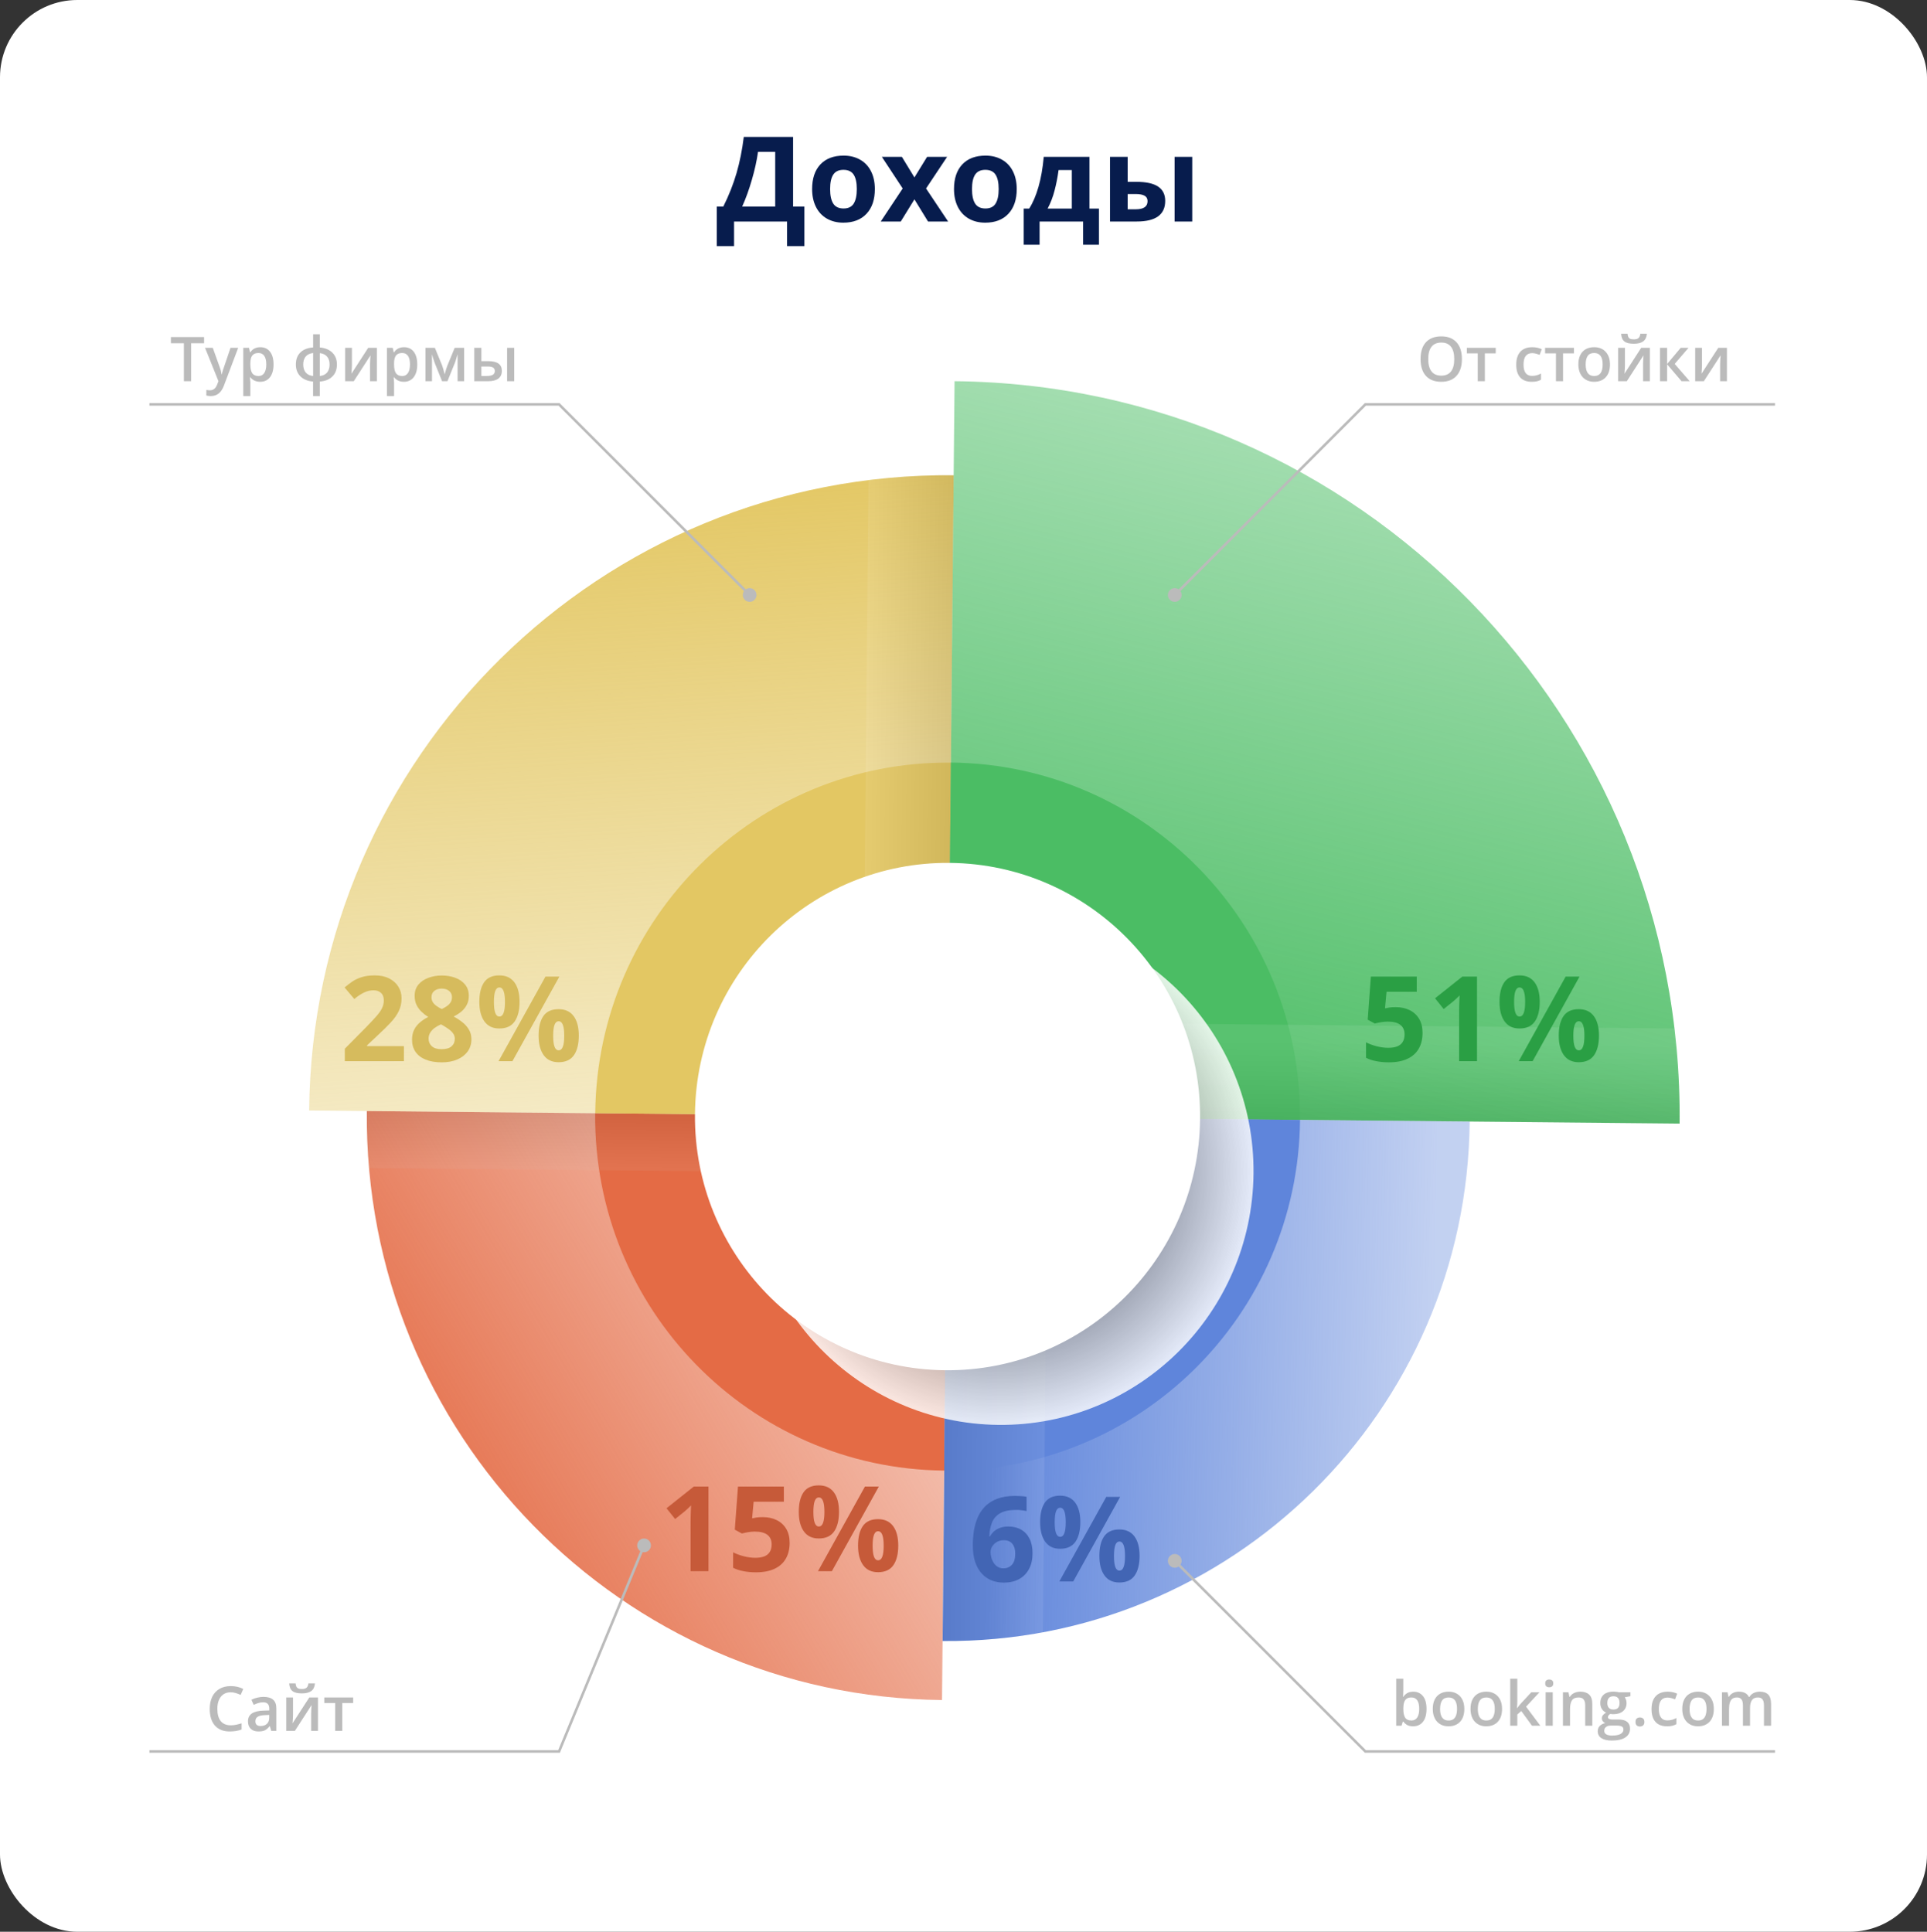
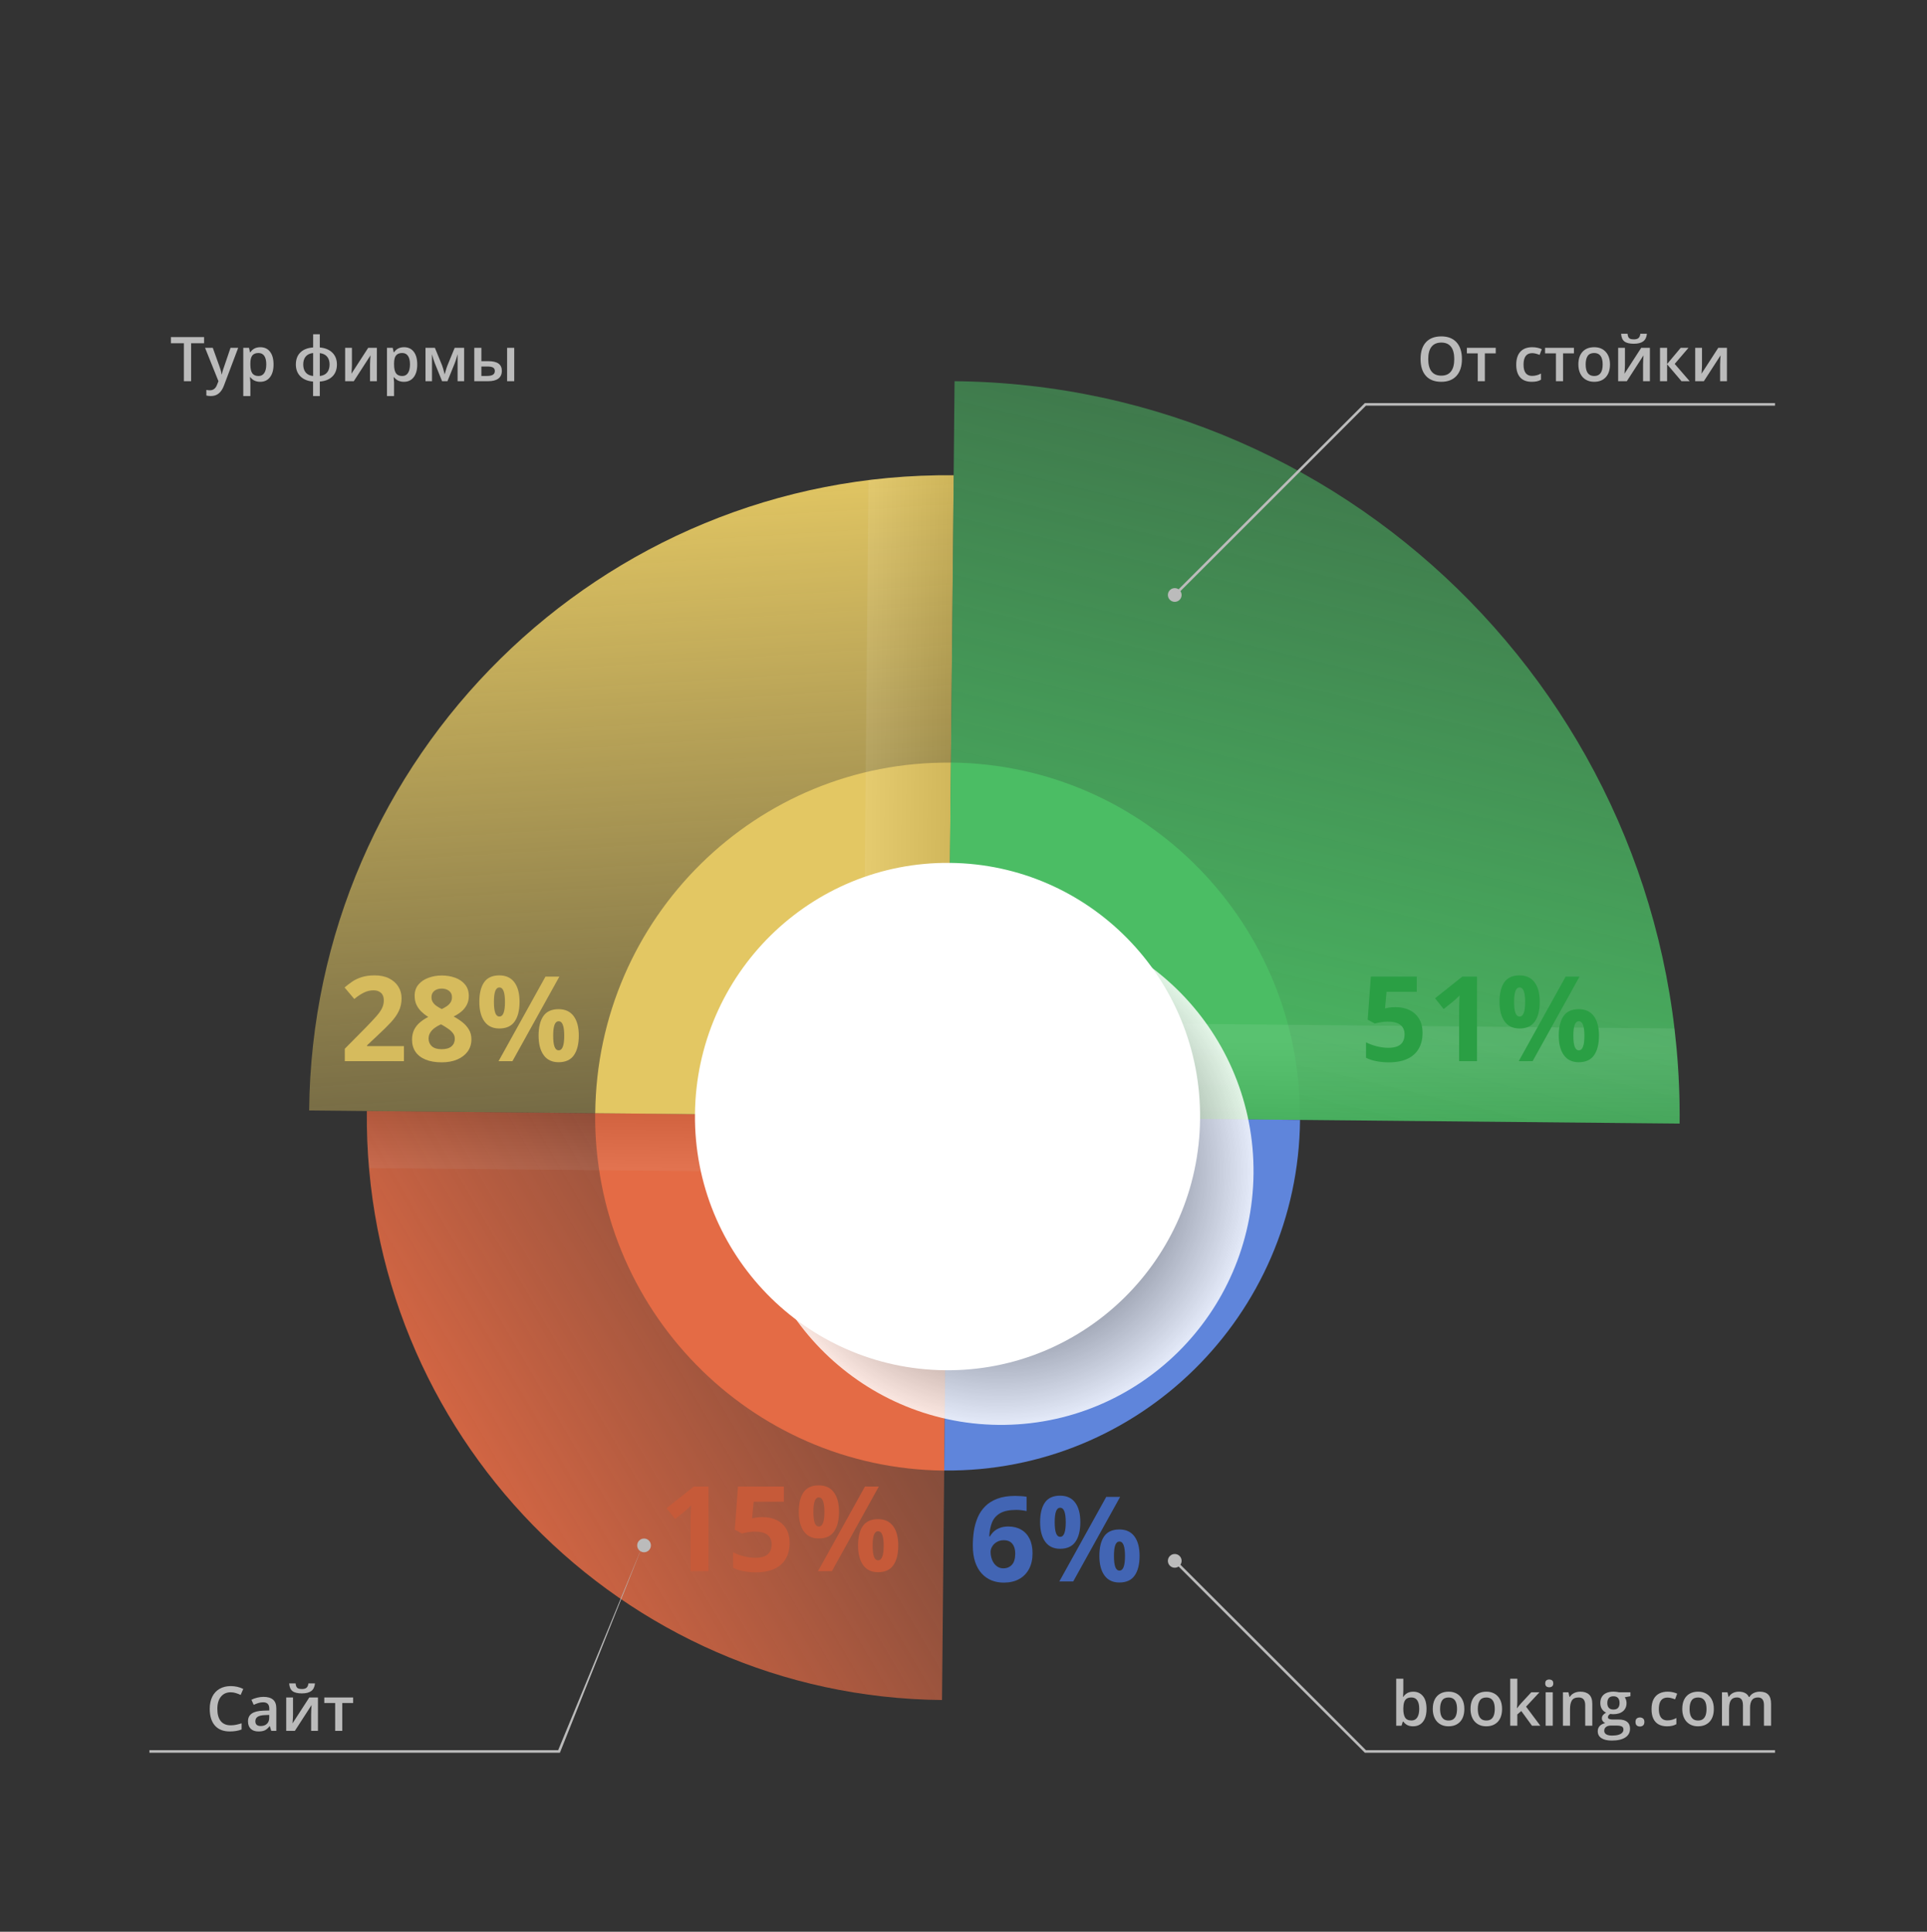
<svg xmlns="http://www.w3.org/2000/svg" width="374" height="375" viewBox="0 0 374 375" fill="none">
  <rect x="0" y="0" width="374" height="375" fill="#333333" stroke="none" />
-   <rect width="374" height="375" rx="15" fill="url(#paint0_linear_1004_974)" />
-   <path d="M139.112 40.102H140.381C141.467 37.931 142.324 35.764 142.953 33.6C143.582 31.429 144.05 29.089 144.357 26.581H153.925V40.102H156.115V47.784H152.757V43H142.47V47.784H139.112V40.102ZM147.12 29.479C146.88 31.193 146.479 33.009 145.918 34.925C145.364 36.842 144.739 38.568 144.042 40.102H150.455V29.479H147.12ZM161.113 36.7C161.113 37.943 161.315 38.882 161.719 39.519C162.131 40.155 162.797 40.473 163.718 40.473C164.632 40.473 165.287 40.159 165.684 39.53C166.088 38.893 166.29 37.95 166.29 36.7C166.29 35.457 166.088 34.525 165.684 33.903C165.279 33.282 164.617 32.971 163.696 32.971C162.782 32.971 162.124 33.282 161.719 33.903C161.315 34.517 161.113 35.449 161.113 36.7ZM169.794 36.7C169.794 38.744 169.255 40.342 168.177 41.495C167.099 42.648 165.597 43.225 163.673 43.225C162.468 43.225 161.405 42.963 160.484 42.438C159.563 41.907 158.855 41.147 158.361 40.159C157.867 39.17 157.62 38.017 157.62 36.7C157.62 34.648 158.155 33.053 159.226 31.916C160.297 30.777 161.802 30.209 163.741 30.209C164.946 30.209 166.009 30.471 166.93 30.995C167.851 31.519 168.559 32.271 169.053 33.252C169.547 34.233 169.794 35.382 169.794 36.7ZM175.196 36.587L171.153 30.444H175.039L177.476 34.442L179.935 30.444H183.821L179.733 36.587L184.012 43H180.115L177.476 38.699L174.825 43H170.939L175.196 36.587ZM188.65 36.7C188.65 37.943 188.852 38.882 189.256 39.519C189.668 40.155 190.334 40.473 191.255 40.473C192.169 40.473 192.824 40.159 193.221 39.53C193.625 38.893 193.827 37.95 193.827 36.7C193.827 35.457 193.625 34.525 193.221 33.903C192.816 33.282 192.154 32.971 191.233 32.971C190.319 32.971 189.661 33.282 189.256 33.903C188.852 34.517 188.65 35.449 188.65 36.7ZM197.331 36.7C197.331 38.744 196.792 40.342 195.714 41.495C194.636 42.648 193.135 43.225 191.21 43.225C190.005 43.225 188.942 42.963 188.021 42.438C187.1 41.907 186.393 41.147 185.898 40.159C185.404 39.17 185.157 38.017 185.157 36.7C185.157 34.648 185.693 33.053 186.763 31.916C187.834 30.777 189.339 30.209 191.278 30.209C192.483 30.209 193.546 30.471 194.467 30.995C195.388 31.519 196.096 32.271 196.59 33.252C197.084 34.233 197.331 35.382 197.331 36.7ZM208.022 40.496V33.016H205.451C205.264 34.409 205.005 35.73 204.676 36.98C204.354 38.231 203.905 39.403 203.328 40.496H208.022ZM213.29 47.503H210.212V43H201.767V47.503H198.69V40.496H199.746C200.464 39.38 201.067 37.972 201.554 36.273C202.04 34.573 202.381 32.63 202.576 30.444H211.448V40.496H213.29V47.503ZM218.86 35.296H220.511C222.427 35.296 223.846 35.603 224.767 36.217C225.688 36.831 226.148 37.759 226.148 39.002C226.148 40.327 225.688 41.327 224.767 42.001C223.846 42.667 222.469 43 220.634 43H215.435V30.444H218.86V35.296ZM222.723 39.047C222.723 38.56 222.528 38.208 222.139 37.991C221.75 37.774 221.17 37.666 220.398 37.666H218.86V40.63H220.443C221.963 40.63 222.723 40.102 222.723 39.047ZM231.393 43H227.968V30.444H231.393V43Z" fill="#071C4D" />
  <path d="M71.195 215.68C70.896 246.944 83.242 275.385 103.449 296.078C123.656 316.771 151.711 329.715 182.829 330.015L183.905 216.776L71.195 215.68Z" fill="url(#paint1_linear_1004_974)" />
  <path d="M115.511 216.1C115.331 235.081 122.819 252.335 135.09 264.889C147.346 277.442 164.37 285.296 183.262 285.476L183.92 216.761L115.511 216.1Z" fill="#E46B45" />
  <path d="M97.127 127.879C74.483 150.193 60.329 181.187 60 215.575L183.92 216.761L185.101 92.26C150.874 91.93 119.77 105.565 97.127 127.879Z" fill="url(#paint2_linear_1004_974)" />
  <path d="M136.017 167.702C123.522 180.016 115.705 197.12 115.526 216.1L183.92 216.761L184.578 148.046C165.671 147.851 148.512 155.389 136.017 167.702Z" fill="#E3C763" />
  <path d="M285.346 116.767C259.877 90.698 224.499 74.375 185.265 74L183.905 216.746L325.985 218.113C326.374 178.695 310.815 142.85 285.346 116.767Z" fill="url(#paint3_linear_1004_974)" />
  <path d="M232.735 168.619C220.479 156.065 203.455 148.211 184.563 148.031L183.905 216.746L252.3 217.407C252.494 198.426 244.991 181.187 232.735 168.619Z" fill="#4BBD64" />
-   <path d="M183.92 216.746L182.949 318.557C210.928 318.828 236.367 307.671 254.885 289.426C273.404 271.181 284.987 245.833 285.241 217.722L183.92 216.746Z" fill="url(#paint4_linear_1004_974)" />
  <g style="mix-blend-mode:color-burn" opacity="0.08">
    <path d="M168.555 93.206L167.389 216.596L183.905 216.761L185.086 92.26C179.496 92.2 173.981 92.53 168.555 93.206Z" fill="url(#paint5_linear_1004_974)" />
  </g>
  <g style="mix-blend-mode:color-burn" opacity="0.08">
    <path d="M183.815 227.813L183.92 216.746L71.195 215.68C71.165 219.419 71.314 223.113 71.628 226.747L183.815 227.813Z" fill="url(#paint6_linear_1004_974)" />
  </g>
  <path d="M183.92 216.746L183.262 285.461C202.155 285.641 219.328 278.118 231.823 265.805C244.318 253.491 252.135 236.388 252.315 217.407L183.92 216.746Z" fill="#5F85DB" />
  <g style="mix-blend-mode:color-burn" opacity="0.08">
-     <path d="M203.365 216.941L183.905 216.761L182.934 318.573C189.585 318.633 196.101 318.047 202.409 316.876L203.365 216.941Z" fill="url(#paint7_linear_1004_974)" />
-   </g>
+     </g>
  <g style="mix-blend-mode:color-burn" opacity="0.08">
    <path d="M184.085 198.306L183.905 216.746L325.985 218.113C326.045 211.866 325.701 205.709 324.984 199.657L184.085 198.306Z" fill="url(#paint8_linear_1004_974)" />
  </g>
  <g style="mix-blend-mode:multiply" opacity="0.83">
    <path d="M229.267 192.87C220.479 183.875 208.283 178.244 194.741 178.109C181.2 177.974 168.899 183.38 159.946 192.194C150.993 201.024 145.388 213.277 145.254 226.882C145.119 240.487 150.5 252.846 159.274 261.84C168.062 270.835 180.258 276.466 193.8 276.602C207.341 276.737 219.642 271.331 228.595 262.516C237.548 253.687 243.152 241.433 243.287 227.828C243.421 214.238 238.056 201.88 229.267 192.87Z" fill="url(#paint9_radial_1004_974)" />
  </g>
  <path d="M218.894 182.269C210.106 173.274 197.91 167.643 184.368 167.507C170.827 167.372 158.526 172.778 149.573 181.593C140.621 190.422 135.016 202.676 134.881 216.281C134.747 229.886 140.127 242.244 148.901 251.239C157.689 260.234 169.885 265.865 183.427 266C196.968 266.135 209.269 260.729 218.222 251.915C227.175 243.085 232.78 230.832 232.914 217.227C233.064 203.622 227.683 191.263 218.894 182.269Z" fill="white" />
-   <path d="M146.833 115.5C146.833 116.236 146.236 116.833 145.5 116.833C144.764 116.833 144.167 116.236 144.167 115.5C144.167 114.764 144.764 114.167 145.5 114.167C146.236 114.167 146.833 114.764 146.833 115.5ZM108.5 78.5V78.25H108.604L108.677 78.323L108.5 78.5ZM145.323 115.677L108.323 78.677L108.677 78.323L145.677 115.323L145.323 115.677ZM108.5 78.75H29V78.25H108.5V78.75Z" fill="#BBBBBB" />
  <path d="M270.896 195.511C271.899 195.511 272.79 195.702 273.568 196.083C274.354 196.465 274.972 197.027 275.421 197.768C275.871 198.509 276.095 199.423 276.095 200.508C276.095 201.691 275.848 202.713 275.354 203.574C274.867 204.428 274.137 205.083 273.164 205.54C272.198 205.996 270.993 206.225 269.548 206.225C268.687 206.225 267.875 206.15 267.111 206C266.355 205.858 265.692 205.637 265.123 205.337V202.339C265.692 202.638 266.373 202.893 267.167 203.103C267.968 203.305 268.721 203.406 269.424 203.406C270.113 203.406 270.693 203.316 271.165 203.136C271.637 202.949 271.992 202.665 272.232 202.283C272.479 201.893 272.603 201.399 272.603 200.8C272.603 199.999 272.333 199.385 271.794 198.958C271.255 198.532 270.428 198.318 269.312 198.318C268.885 198.318 268.44 198.36 267.976 198.442C267.519 198.524 267.137 198.607 266.83 198.689L265.449 197.948L266.066 189.581H274.972V192.523H269.11L268.807 195.747C269.061 195.694 269.338 195.642 269.638 195.589C269.937 195.537 270.356 195.511 270.896 195.511ZM286.663 206H283.193V196.499C283.193 196.237 283.197 195.915 283.204 195.533C283.212 195.144 283.223 194.747 283.238 194.343C283.253 193.931 283.268 193.56 283.283 193.231C283.2 193.328 283.032 193.497 282.777 193.736C282.53 193.968 282.298 194.178 282.081 194.365L280.194 195.881L278.521 193.792L283.811 189.581H286.663V206ZM294.906 189.345C296.194 189.345 297.171 189.794 297.837 190.693C298.504 191.591 298.837 192.853 298.837 194.478C298.837 196.102 298.522 197.371 297.894 198.285C297.265 199.198 296.269 199.655 294.906 199.655C293.641 199.655 292.679 199.198 292.02 198.285C291.361 197.371 291.032 196.102 291.032 194.478C291.032 192.853 291.339 191.591 291.953 190.693C292.574 189.794 293.559 189.345 294.906 189.345ZM294.929 191.692C294.562 191.692 294.292 191.924 294.12 192.389C293.948 192.853 293.862 193.557 293.862 194.5C293.862 195.443 293.948 196.151 294.12 196.623C294.292 197.094 294.562 197.33 294.929 197.33C295.296 197.33 295.565 197.098 295.737 196.634C295.917 196.162 296.007 195.451 296.007 194.5C296.007 193.557 295.917 192.853 295.737 192.389C295.565 191.924 295.296 191.692 294.929 191.692ZM306.563 189.581L297.456 206H294.76L303.868 189.581H306.563ZM306.406 195.904C307.694 195.904 308.671 196.353 309.337 197.251C310.004 198.15 310.337 199.411 310.337 201.036C310.337 202.653 310.022 203.919 309.394 204.832C308.765 205.745 307.769 206.202 306.406 206.202C305.141 206.202 304.179 205.745 303.52 204.832C302.861 203.919 302.532 202.653 302.532 201.036C302.532 199.411 302.839 198.15 303.453 197.251C304.074 196.353 305.059 195.904 306.406 195.904ZM306.429 198.251C306.062 198.251 305.792 198.483 305.62 198.947C305.448 199.411 305.362 200.115 305.362 201.059C305.362 202.002 305.448 202.709 305.62 203.181C305.792 203.653 306.062 203.889 306.429 203.889C306.796 203.889 307.065 203.657 307.237 203.192C307.417 202.721 307.507 202.009 307.507 201.059C307.507 200.115 307.417 199.411 307.237 198.947C307.065 198.483 306.796 198.251 306.429 198.251Z" fill="#2A9F44" />
  <path d="M188.809 300.026C188.809 299.083 188.876 298.15 189.011 297.229C189.153 296.301 189.396 295.429 189.741 294.613C190.085 293.789 190.568 293.063 191.189 292.434C191.811 291.798 192.601 291.3 193.559 290.94C194.517 290.574 195.678 290.39 197.041 290.39C197.362 290.39 197.737 290.405 198.164 290.435C198.598 290.458 198.957 290.499 199.242 290.559V293.333C198.942 293.265 198.62 293.213 198.276 293.175C197.939 293.13 197.602 293.108 197.265 293.108C195.903 293.108 194.847 293.325 194.098 293.759C193.357 294.194 192.833 294.796 192.526 295.567C192.226 296.331 192.05 297.222 191.998 298.24H192.144C192.354 297.873 192.616 297.548 192.93 297.263C193.252 296.979 193.641 296.754 194.098 296.589C194.555 296.417 195.09 296.331 195.704 296.331C196.662 296.331 197.493 296.537 198.197 296.949C198.901 297.353 199.444 297.941 199.826 298.712C200.208 299.483 200.398 300.423 200.398 301.531C200.398 302.714 200.17 303.732 199.713 304.585C199.257 305.439 198.609 306.094 197.771 306.551C196.939 307 195.951 307.225 194.806 307.225C193.967 307.225 193.185 307.082 192.458 306.798C191.732 306.506 191.096 306.064 190.549 305.473C190.003 304.881 189.576 304.136 189.269 303.238C188.962 302.332 188.809 301.261 188.809 300.026ZM194.738 304.451C195.42 304.451 195.974 304.219 196.4 303.754C196.827 303.29 197.041 302.564 197.041 301.576C197.041 300.775 196.853 300.146 196.479 299.689C196.112 299.225 195.554 298.993 194.806 298.993C194.297 298.993 193.847 299.109 193.458 299.341C193.076 299.565 192.78 299.854 192.571 300.206C192.361 300.55 192.256 300.906 192.256 301.272C192.256 301.654 192.309 302.032 192.414 302.407C192.518 302.781 192.676 303.122 192.885 303.429C193.095 303.736 193.353 303.983 193.66 304.17C193.975 304.357 194.334 304.451 194.738 304.451ZM205.744 290.345C207.032 290.345 208.009 290.794 208.675 291.693C209.342 292.591 209.675 293.853 209.675 295.478C209.675 297.102 209.36 298.371 208.731 299.285C208.103 300.198 207.107 300.655 205.744 300.655C204.479 300.655 203.517 300.198 202.858 299.285C202.199 298.371 201.87 297.102 201.87 295.478C201.87 293.853 202.177 292.591 202.791 291.693C203.412 290.794 204.396 290.345 205.744 290.345ZM205.767 292.692C205.4 292.692 205.13 292.924 204.958 293.389C204.786 293.853 204.7 294.557 204.7 295.5C204.7 296.443 204.786 297.151 204.958 297.623C205.13 298.094 205.4 298.33 205.767 298.33C206.133 298.33 206.403 298.098 206.575 297.634C206.755 297.162 206.845 296.451 206.845 295.5C206.845 294.557 206.755 293.853 206.575 293.389C206.403 292.924 206.133 292.692 205.767 292.692ZM217.401 290.581L208.293 307H205.598L214.706 290.581H217.401ZM217.244 296.904C218.532 296.904 219.509 297.353 220.175 298.251C220.842 299.15 221.175 300.411 221.175 302.036C221.175 303.653 220.86 304.919 220.231 305.832C219.603 306.745 218.607 307.202 217.244 307.202C215.979 307.202 215.017 306.745 214.358 305.832C213.699 304.919 213.37 303.653 213.37 302.036C213.37 300.411 213.677 299.15 214.291 298.251C214.912 297.353 215.896 296.904 217.244 296.904ZM217.267 299.251C216.9 299.251 216.63 299.483 216.458 299.947C216.286 300.411 216.2 301.115 216.2 302.059C216.2 303.002 216.286 303.709 216.458 304.181C216.63 304.653 216.9 304.889 217.267 304.889C217.633 304.889 217.903 304.657 218.075 304.192C218.255 303.721 218.345 303.009 218.345 302.059C218.345 301.115 218.255 300.411 218.075 299.947C217.903 299.483 217.633 299.251 217.267 299.251Z" fill="#4265B4" />
  <path d="M137.501 305H134.031V295.499C134.031 295.237 134.035 294.915 134.042 294.533C134.049 294.144 134.061 293.747 134.076 293.343C134.091 292.931 134.106 292.56 134.121 292.231C134.038 292.328 133.87 292.497 133.615 292.736C133.368 292.968 133.136 293.178 132.919 293.365L131.032 294.881L129.359 292.792L134.648 288.581H137.501V305ZM148.058 294.511C149.061 294.511 149.952 294.702 150.73 295.083C151.517 295.465 152.134 296.027 152.583 296.768C153.033 297.509 153.257 298.423 153.257 299.508C153.257 300.691 153.01 301.713 152.516 302.574C152.029 303.428 151.299 304.083 150.326 304.54C149.36 304.996 148.155 305.225 146.71 305.225C145.849 305.225 145.037 305.15 144.273 305C143.517 304.858 142.854 304.637 142.285 304.337V301.339C142.854 301.638 143.535 301.893 144.329 302.103C145.13 302.305 145.883 302.406 146.586 302.406C147.275 302.406 147.855 302.316 148.327 302.136C148.799 301.949 149.154 301.665 149.394 301.283C149.641 300.893 149.765 300.399 149.765 299.8C149.765 298.999 149.495 298.385 148.956 297.958C148.417 297.532 147.59 297.318 146.474 297.318C146.047 297.318 145.602 297.36 145.138 297.442C144.681 297.524 144.299 297.607 143.992 297.689L142.611 296.948L143.229 288.581H152.134V291.523H146.272L145.969 294.747C146.223 294.694 146.5 294.642 146.8 294.589C147.099 294.537 147.519 294.511 148.058 294.511ZM158.906 288.345C160.194 288.345 161.171 288.794 161.837 289.693C162.504 290.591 162.837 291.853 162.837 293.478C162.837 295.102 162.522 296.371 161.894 297.285C161.265 298.198 160.269 298.655 158.906 298.655C157.641 298.655 156.679 298.198 156.02 297.285C155.361 296.371 155.032 295.102 155.032 293.478C155.032 291.853 155.339 290.591 155.953 289.693C156.574 288.794 157.559 288.345 158.906 288.345ZM158.929 290.692C158.562 290.692 158.292 290.924 158.12 291.389C157.948 291.853 157.862 292.557 157.862 293.5C157.862 294.443 157.948 295.151 158.12 295.623C158.292 296.094 158.562 296.33 158.929 296.33C159.296 296.33 159.565 296.098 159.737 295.634C159.917 295.162 160.007 294.451 160.007 293.5C160.007 292.557 159.917 291.853 159.737 291.389C159.565 290.924 159.296 290.692 158.929 290.692ZM170.563 288.581L161.456 305H158.76L167.868 288.581H170.563ZM170.406 294.904C171.694 294.904 172.671 295.353 173.337 296.251C174.004 297.15 174.337 298.411 174.337 300.036C174.337 301.653 174.022 302.919 173.394 303.832C172.765 304.745 171.769 305.202 170.406 305.202C169.141 305.202 168.179 304.745 167.52 303.832C166.861 302.919 166.532 301.653 166.532 300.036C166.532 298.411 166.839 297.15 167.453 296.251C168.074 295.353 169.059 294.904 170.406 294.904ZM170.429 297.251C170.062 297.251 169.792 297.483 169.62 297.947C169.448 298.411 169.362 299.115 169.362 300.059C169.362 301.002 169.448 301.709 169.62 302.181C169.792 302.653 170.062 302.889 170.429 302.889C170.796 302.889 171.065 302.657 171.237 302.192C171.417 301.721 171.507 301.009 171.507 300.059C171.507 299.115 171.417 298.411 171.237 297.947C171.065 297.483 170.796 297.251 170.429 297.251Z" fill="#C65A39" />
  <path d="M78.398 206H66.921V203.585L71.043 199.419C71.874 198.565 72.54 197.854 73.041 197.285C73.551 196.709 73.918 196.185 74.142 195.713C74.374 195.241 74.49 194.736 74.49 194.197C74.49 193.545 74.307 193.059 73.94 192.737C73.581 192.407 73.098 192.243 72.491 192.243C71.855 192.243 71.237 192.389 70.638 192.681C70.039 192.973 69.414 193.388 68.763 193.927L66.876 191.692C67.348 191.288 67.846 190.906 68.37 190.547C68.901 190.188 69.515 189.899 70.211 189.682C70.915 189.458 71.757 189.345 72.738 189.345C73.816 189.345 74.741 189.54 75.512 189.929C76.291 190.319 76.89 190.85 77.309 191.524C77.728 192.19 77.938 192.946 77.938 193.792C77.938 194.698 77.758 195.526 77.399 196.274C77.04 197.023 76.516 197.764 75.827 198.498C75.145 199.232 74.322 200.044 73.356 200.935L71.245 202.923V203.08H78.398V206ZM85.743 189.368C86.686 189.368 87.555 189.514 88.349 189.806C89.15 190.098 89.79 190.539 90.269 191.131C90.748 191.715 90.988 192.449 90.988 193.332C90.988 193.991 90.857 194.567 90.595 195.062C90.34 195.556 89.992 195.99 89.55 196.364C89.109 196.731 88.607 197.053 88.045 197.33C88.629 197.637 89.183 197.996 89.707 198.408C90.232 198.812 90.658 199.288 90.988 199.834C91.325 200.381 91.493 201.017 91.493 201.744C91.493 202.657 91.25 203.451 90.763 204.125C90.276 204.791 89.603 205.307 88.742 205.674C87.881 206.041 86.881 206.225 85.743 206.225C84.515 206.225 83.471 206.049 82.61 205.697C81.749 205.345 81.094 204.843 80.644 204.192C80.195 203.533 79.971 202.747 79.971 201.833C79.971 201.085 80.109 200.433 80.386 199.879C80.671 199.325 81.053 198.85 81.532 198.453C82.011 198.049 82.539 197.704 83.115 197.42C82.629 197.113 82.183 196.765 81.779 196.375C81.382 195.986 81.064 195.541 80.824 195.039C80.592 194.537 80.476 193.961 80.476 193.31C80.476 192.441 80.719 191.715 81.206 191.131C81.7 190.547 82.348 190.109 83.149 189.817C83.95 189.517 84.815 189.368 85.743 189.368ZM83.183 201.631C83.183 202.223 83.392 202.713 83.811 203.103C84.238 203.484 84.867 203.675 85.698 203.675C86.559 203.675 87.203 203.492 87.63 203.125C88.057 202.751 88.27 202.26 88.27 201.654C88.27 201.235 88.147 200.868 87.899 200.553C87.66 200.239 87.357 199.958 86.99 199.711C86.623 199.456 86.252 199.221 85.878 199.003L85.575 198.846C85.096 199.063 84.676 199.307 84.317 199.576C83.965 199.846 83.688 200.149 83.486 200.486C83.284 200.823 83.183 201.205 83.183 201.631ZM85.721 191.906C85.152 191.906 84.68 192.052 84.306 192.344C83.931 192.636 83.744 193.048 83.744 193.579C83.744 193.953 83.834 194.283 84.014 194.567C84.201 194.844 84.444 195.088 84.744 195.297C85.051 195.507 85.384 195.702 85.743 195.881C86.088 195.717 86.409 195.533 86.709 195.331C87.008 195.129 87.252 194.886 87.439 194.601C87.626 194.317 87.72 193.976 87.72 193.579C87.72 193.048 87.529 192.636 87.147 192.344C86.773 192.052 86.297 191.906 85.721 191.906ZM96.906 189.345C98.194 189.345 99.171 189.794 99.837 190.693C100.504 191.591 100.837 192.853 100.837 194.478C100.837 196.102 100.522 197.371 99.894 198.285C99.265 199.198 98.269 199.655 96.906 199.655C95.641 199.655 94.679 199.198 94.02 198.285C93.361 197.371 93.032 196.102 93.032 194.478C93.032 192.853 93.339 191.591 93.953 190.693C94.574 189.794 95.559 189.345 96.906 189.345ZM96.929 191.692C96.562 191.692 96.292 191.924 96.12 192.389C95.948 192.853 95.862 193.557 95.862 194.5C95.862 195.443 95.948 196.151 96.12 196.623C96.292 197.094 96.562 197.33 96.929 197.33C97.296 197.33 97.565 197.098 97.737 196.634C97.917 196.162 98.007 195.451 98.007 194.5C98.007 193.557 97.917 192.853 97.737 192.389C97.565 191.924 97.296 191.692 96.929 191.692ZM108.563 189.581L99.456 206H96.76L105.868 189.581H108.563ZM108.406 195.904C109.694 195.904 110.671 196.353 111.337 197.251C112.004 198.15 112.337 199.411 112.337 201.036C112.337 202.653 112.022 203.919 111.394 204.832C110.765 205.745 109.769 206.202 108.406 206.202C107.141 206.202 106.179 205.745 105.52 204.832C104.861 203.919 104.532 202.653 104.532 201.036C104.532 199.411 104.839 198.15 105.453 197.251C106.074 196.353 107.059 195.904 108.406 195.904ZM108.429 198.251C108.062 198.251 107.792 198.483 107.62 198.947C107.448 199.411 107.362 200.115 107.362 201.059C107.362 202.002 107.448 202.709 107.62 203.181C107.792 203.653 108.062 203.889 108.429 203.889C108.796 203.889 109.065 203.657 109.237 203.192C109.417 202.721 109.507 202.009 109.507 201.059C109.507 200.115 109.417 199.411 109.237 198.947C109.065 198.483 108.796 198.251 108.429 198.251Z" fill="#D6BB5D" />
  <path d="M272.361 325.883V328.08C272.361 328.334 272.354 328.584 272.338 328.83C272.326 329.072 272.314 329.262 272.303 329.398H272.361C272.537 329.117 272.781 328.881 273.094 328.689C273.41 328.494 273.814 328.396 274.307 328.396C275.076 328.396 275.695 328.68 276.164 329.246C276.633 329.809 276.867 330.643 276.867 331.748C276.867 332.482 276.76 333.1 276.545 333.6C276.33 334.1 276.027 334.479 275.637 334.736C275.25 334.99 274.795 335.117 274.271 335.117C273.779 335.117 273.381 335.027 273.076 334.848C272.775 334.664 272.539 334.451 272.367 334.209H272.268L272.016 335H270.984V325.883H272.361ZM273.943 329.516C273.553 329.516 273.242 329.594 273.012 329.75C272.785 329.906 272.621 330.141 272.52 330.453C272.418 330.762 272.365 331.154 272.361 331.631V331.754C272.361 332.477 272.475 333.029 272.701 333.412C272.932 333.795 273.35 333.986 273.955 333.986C274.436 333.986 274.805 333.793 275.062 333.406C275.32 333.016 275.449 332.457 275.449 331.73C275.449 330.996 275.32 330.443 275.062 330.072C274.809 329.701 274.436 329.516 273.943 329.516ZM284.203 331.742C284.203 332.281 284.133 332.76 283.992 333.178C283.852 333.596 283.646 333.949 283.377 334.238C283.107 334.523 282.783 334.742 282.404 334.895C282.025 335.043 281.598 335.117 281.121 335.117C280.676 335.117 280.268 335.043 279.896 334.895C279.525 334.742 279.203 334.523 278.93 334.238C278.66 333.949 278.451 333.596 278.303 333.178C278.154 332.76 278.08 332.281 278.08 331.742C278.08 331.027 278.203 330.422 278.449 329.926C278.699 329.426 279.055 329.045 279.516 328.783C279.977 328.521 280.525 328.391 281.162 328.391C281.76 328.391 282.287 328.521 282.744 328.783C283.201 329.045 283.559 329.426 283.816 329.926C284.074 330.426 284.203 331.031 284.203 331.742ZM279.498 331.742C279.498 332.215 279.555 332.619 279.668 332.955C279.785 333.291 279.965 333.549 280.207 333.729C280.449 333.904 280.762 333.992 281.145 333.992C281.527 333.992 281.84 333.904 282.082 333.729C282.324 333.549 282.502 333.291 282.615 332.955C282.729 332.619 282.785 332.215 282.785 331.742C282.785 331.27 282.729 330.869 282.615 330.541C282.502 330.209 282.324 329.957 282.082 329.785C281.84 329.609 281.525 329.521 281.139 329.521C280.568 329.521 280.152 329.713 279.891 330.096C279.629 330.479 279.498 331.027 279.498 331.742ZM291.527 331.742C291.527 332.281 291.457 332.76 291.316 333.178C291.176 333.596 290.971 333.949 290.701 334.238C290.432 334.523 290.107 334.742 289.729 334.895C289.35 335.043 288.922 335.117 288.445 335.117C288 335.117 287.592 335.043 287.221 334.895C286.85 334.742 286.527 334.523 286.254 334.238C285.984 333.949 285.775 333.596 285.627 333.178C285.479 332.76 285.404 332.281 285.404 331.742C285.404 331.027 285.527 330.422 285.773 329.926C286.023 329.426 286.379 329.045 286.84 328.783C287.301 328.521 287.85 328.391 288.486 328.391C289.084 328.391 289.611 328.521 290.068 328.783C290.525 329.045 290.883 329.426 291.141 329.926C291.398 330.426 291.527 331.031 291.527 331.742ZM286.822 331.742C286.822 332.215 286.879 332.619 286.992 332.955C287.109 333.291 287.289 333.549 287.531 333.729C287.773 333.904 288.086 333.992 288.469 333.992C288.852 333.992 289.164 333.904 289.406 333.729C289.648 333.549 289.826 333.291 289.939 332.955C290.053 332.619 290.109 332.215 290.109 331.742C290.109 331.27 290.053 330.869 289.939 330.541C289.826 330.209 289.648 329.957 289.406 329.785C289.164 329.609 288.85 329.521 288.463 329.521C287.893 329.521 287.477 329.713 287.215 330.096C286.953 330.479 286.822 331.027 286.822 331.742ZM294.486 325.883V330.289C294.486 330.488 294.479 330.707 294.463 330.945C294.447 331.18 294.432 331.4 294.416 331.607H294.445C294.547 331.471 294.668 331.311 294.809 331.127C294.953 330.943 295.09 330.783 295.219 330.646L297.199 328.514H298.781L296.186 331.303L298.951 335H297.334L295.26 332.152L294.486 332.814V335H293.109V325.883H294.486ZM301.365 328.514V335H299.988V328.514H301.365ZM300.686 326.029C300.896 326.029 301.078 326.086 301.23 326.199C301.387 326.312 301.465 326.508 301.465 326.785C301.465 327.059 301.387 327.254 301.23 327.371C301.078 327.484 300.896 327.541 300.686 327.541C300.467 327.541 300.281 327.484 300.129 327.371C299.98 327.254 299.906 327.059 299.906 326.785C299.906 326.508 299.98 326.312 300.129 326.199C300.281 326.086 300.467 326.029 300.686 326.029ZM306.721 328.391C307.451 328.391 308.02 328.58 308.426 328.959C308.836 329.334 309.041 329.938 309.041 330.77V335H307.664V331.027C307.664 330.523 307.561 330.146 307.354 329.896C307.146 329.643 306.826 329.516 306.393 329.516C305.764 329.516 305.326 329.709 305.08 330.096C304.838 330.482 304.717 331.043 304.717 331.777V335H303.34V328.514H304.412L304.605 329.393H304.682C304.822 329.166 304.996 328.98 305.203 328.836C305.414 328.688 305.648 328.576 305.906 328.502C306.168 328.428 306.439 328.391 306.721 328.391ZM312.82 337.883C311.941 337.883 311.268 337.725 310.799 337.408C310.33 337.092 310.096 336.648 310.096 336.078C310.096 335.68 310.221 335.342 310.471 335.064C310.721 334.791 311.078 334.602 311.543 334.496C311.367 334.418 311.215 334.297 311.086 334.133C310.961 333.965 310.898 333.779 310.898 333.576C310.898 333.334 310.967 333.127 311.104 332.955C311.24 332.783 311.445 332.617 311.719 332.457C311.379 332.312 311.105 332.078 310.898 331.754C310.695 331.426 310.594 331.041 310.594 330.6C310.594 330.131 310.693 329.732 310.893 329.404C311.092 329.072 311.383 328.82 311.766 328.648C312.148 328.473 312.611 328.385 313.154 328.385C313.271 328.385 313.398 328.393 313.535 328.408C313.676 328.42 313.805 328.436 313.922 328.455C314.043 328.471 314.135 328.488 314.197 328.508H316.441V329.275L315.34 329.48C315.445 329.629 315.529 329.799 315.592 329.99C315.654 330.178 315.686 330.383 315.686 330.605C315.686 331.277 315.453 331.807 314.988 332.193C314.527 332.576 313.891 332.768 313.078 332.768C312.883 332.76 312.693 332.744 312.51 332.721C312.369 332.807 312.262 332.902 312.188 333.008C312.113 333.109 312.076 333.225 312.076 333.354C312.076 333.459 312.113 333.545 312.188 333.611C312.262 333.674 312.371 333.721 312.516 333.752C312.664 333.783 312.844 333.799 313.055 333.799H314.174C314.885 333.799 315.428 333.949 315.803 334.25C316.178 334.551 316.365 334.992 316.365 335.574C316.365 336.312 316.061 336.881 315.451 337.279C314.842 337.682 313.965 337.883 312.82 337.883ZM312.873 336.916C313.354 336.916 313.758 336.869 314.086 336.775C314.414 336.682 314.662 336.547 314.83 336.371C314.998 336.199 315.082 335.994 315.082 335.756C315.082 335.545 315.029 335.383 314.924 335.27C314.818 335.156 314.66 335.078 314.449 335.035C314.238 334.992 313.977 334.971 313.664 334.971H312.645C312.391 334.971 312.166 335.01 311.971 335.088C311.775 335.17 311.623 335.287 311.514 335.439C311.408 335.592 311.355 335.775 311.355 335.99C311.355 336.287 311.486 336.516 311.748 336.676C312.014 336.836 312.389 336.916 312.873 336.916ZM313.143 331.865C313.545 331.865 313.844 331.756 314.039 331.537C314.234 331.314 314.332 331.002 314.332 330.6C314.332 330.162 314.23 329.834 314.027 329.615C313.828 329.396 313.531 329.287 313.137 329.287C312.75 329.287 312.455 329.398 312.252 329.621C312.053 329.844 311.953 330.174 311.953 330.611C311.953 331.006 312.053 331.314 312.252 331.537C312.455 331.756 312.752 331.865 313.143 331.865ZM317.426 334.273C317.426 333.953 317.508 333.729 317.672 333.6C317.84 333.467 318.043 333.4 318.281 333.4C318.52 333.4 318.723 333.467 318.891 333.6C319.062 333.729 319.148 333.953 319.148 334.273C319.148 334.586 319.062 334.812 318.891 334.953C318.723 335.09 318.52 335.158 318.281 335.158C318.043 335.158 317.84 335.09 317.672 334.953C317.508 334.812 317.426 334.586 317.426 334.273ZM323.531 335.117C322.918 335.117 322.387 334.998 321.938 334.76C321.488 334.521 321.143 334.156 320.9 333.664C320.658 333.172 320.537 332.547 320.537 331.789C320.537 331 320.67 330.355 320.936 329.855C321.201 329.355 321.568 328.986 322.037 328.748C322.51 328.51 323.051 328.391 323.66 328.391C324.047 328.391 324.396 328.43 324.709 328.508C325.025 328.582 325.293 328.674 325.512 328.783L325.102 329.885C324.863 329.787 324.619 329.705 324.369 329.639C324.119 329.572 323.879 329.539 323.648 329.539C323.27 329.539 322.953 329.623 322.699 329.791C322.449 329.959 322.262 330.209 322.137 330.541C322.016 330.873 321.955 331.285 321.955 331.777C321.955 332.254 322.018 332.656 322.143 332.984C322.268 333.309 322.453 333.555 322.699 333.723C322.945 333.887 323.248 333.969 323.607 333.969C323.963 333.969 324.281 333.926 324.562 333.84C324.844 333.754 325.109 333.643 325.359 333.506V334.701C325.113 334.842 324.85 334.945 324.568 335.012C324.287 335.082 323.941 335.117 323.531 335.117ZM332.625 331.742C332.625 332.281 332.555 332.76 332.414 333.178C332.273 333.596 332.068 333.949 331.799 334.238C331.529 334.523 331.205 334.742 330.826 334.895C330.447 335.043 330.02 335.117 329.543 335.117C329.098 335.117 328.689 335.043 328.318 334.895C327.947 334.742 327.625 334.523 327.352 334.238C327.082 333.949 326.873 333.596 326.725 333.178C326.576 332.76 326.502 332.281 326.502 331.742C326.502 331.027 326.625 330.422 326.871 329.926C327.121 329.426 327.477 329.045 327.938 328.783C328.398 328.521 328.947 328.391 329.584 328.391C330.182 328.391 330.709 328.521 331.166 328.783C331.623 329.045 331.98 329.426 332.238 329.926C332.496 330.426 332.625 331.031 332.625 331.742ZM327.92 331.742C327.92 332.215 327.977 332.619 328.09 332.955C328.207 333.291 328.387 333.549 328.629 333.729C328.871 333.904 329.184 333.992 329.566 333.992C329.949 333.992 330.262 333.904 330.504 333.729C330.746 333.549 330.924 333.291 331.037 332.955C331.15 332.619 331.207 332.215 331.207 331.742C331.207 331.27 331.15 330.869 331.037 330.541C330.924 330.209 330.746 329.957 330.504 329.785C330.262 329.609 329.947 329.521 329.561 329.521C328.99 329.521 328.574 329.713 328.312 330.096C328.051 330.479 327.92 331.027 327.92 331.742ZM341.537 328.391C342.264 328.391 342.811 328.578 343.178 328.953C343.549 329.328 343.734 329.93 343.734 330.758V335H342.357V331.004C342.357 330.512 342.262 330.141 342.07 329.891C341.879 329.641 341.588 329.516 341.197 329.516C340.65 329.516 340.256 329.691 340.014 330.043C339.775 330.391 339.656 330.896 339.656 331.561V335H338.279V331.004C338.279 330.676 338.236 330.402 338.15 330.184C338.068 329.961 337.941 329.795 337.77 329.686C337.598 329.572 337.381 329.516 337.119 329.516C336.74 329.516 336.438 329.602 336.211 329.773C335.988 329.945 335.828 330.199 335.73 330.535C335.633 330.867 335.584 331.275 335.584 331.76V335H334.207V328.514H335.279L335.473 329.387H335.549C335.682 329.16 335.846 328.975 336.041 328.83C336.24 328.682 336.461 328.572 336.703 328.502C336.945 328.428 337.197 328.391 337.459 328.391C337.943 328.391 338.352 328.477 338.684 328.648C339.016 328.816 339.264 329.074 339.428 329.422H339.533C339.736 329.07 340.02 328.811 340.383 328.643C340.746 328.475 341.131 328.391 341.537 328.391Z" fill="#BBBBBB" />
  <path d="M226.667 115.5C226.667 116.236 227.264 116.833 228 116.833C228.736 116.833 229.333 116.236 229.333 115.5C229.333 114.764 228.736 114.167 228 114.167C227.264 114.167 226.667 114.764 226.667 115.5ZM265 78.5V78.25H264.896L264.823 78.323L265 78.5ZM228.177 115.677L265.177 78.677L264.823 78.323L227.823 115.323L228.177 115.677ZM265 78.75H344.5V78.25H265V78.75Z" fill="#BBBBBB" />
-   <path d="M126.333 300C126.333 299.264 125.736 298.667 125 298.667C124.264 298.667 123.667 299.264 123.667 300C123.667 300.736 124.264 301.333 125 301.333C125.736 301.333 126.333 300.736 126.333 300ZM108.5 340V340.25H108.667L108.731 340.095L108.5 340ZM124.769 299.905L108.269 339.905L108.731 340.095L125.231 300.095L124.769 299.905ZM108.5 339.75H29V340.25H108.5V339.75Z" fill="#BBBBBB" />
+   <path d="M126.333 300C126.333 299.264 125.736 298.667 125 298.667C124.264 298.667 123.667 299.264 123.667 300C123.667 300.736 124.264 301.333 125 301.333C125.736 301.333 126.333 300.736 126.333 300ZM108.5 340V340.25H108.667L108.731 340.095L108.5 340ZM124.769 299.905L108.269 339.905L108.731 340.095L124.769 299.905ZM108.5 339.75H29V340.25H108.5V339.75Z" fill="#BBBBBB" />
  <path d="M226.667 303C226.667 302.264 227.264 301.667 228 301.667C228.736 301.667 229.333 302.264 229.333 303C229.333 303.736 228.736 304.333 228 304.333C227.264 304.333 226.667 303.736 226.667 303ZM265 340V340.25H264.896L264.823 340.177L265 340ZM228.177 302.823L265.177 339.823L264.823 340.177L227.823 303.177L228.177 302.823ZM265 339.75H344.5V340.25H265V339.75Z" fill="#BBBBBB" />
  <path d="M283.736 69.705C283.736 71.1 283.387 72.184 282.688 72.957C281.992 73.731 281.006 74.117 279.729 74.117C278.436 74.117 277.441 73.734 276.746 72.969C276.055 72.199 275.709 71.107 275.709 69.693C275.709 68.279 276.057 67.193 276.752 66.436C277.451 65.678 278.447 65.299 279.74 65.299C281.014 65.299 281.998 65.684 282.693 66.453C283.389 67.223 283.736 68.307 283.736 69.705ZM277.197 69.705C277.197 70.76 277.41 71.561 277.836 72.107C278.262 72.65 278.893 72.922 279.729 72.922C280.561 72.922 281.188 72.652 281.609 72.113C282.035 71.574 282.248 70.772 282.248 69.705C282.248 68.654 282.037 67.857 281.615 67.314C281.197 66.772 280.572 66.5 279.74 66.5C278.9 66.5 278.266 66.772 277.836 67.314C277.41 67.857 277.197 68.654 277.197 69.705ZM290.299 67.519V68.598H288.189V74H286.807V68.598H284.697V67.519H290.299ZM297.277 74.117C296.297 74.117 295.551 73.832 295.039 73.262C294.531 72.688 294.277 71.865 294.277 70.795C294.277 69.705 294.543 68.867 295.074 68.281C295.609 67.695 296.381 67.402 297.389 67.402C298.072 67.402 298.688 67.529 299.234 67.783L298.818 68.891C298.236 68.664 297.756 68.551 297.377 68.551C296.256 68.551 295.695 69.295 295.695 70.783C295.695 71.51 295.834 72.057 296.111 72.424C296.393 72.787 296.803 72.969 297.342 72.969C297.955 72.969 298.535 72.816 299.082 72.512V73.713C298.836 73.857 298.572 73.961 298.291 74.023C298.014 74.086 297.676 74.117 297.277 74.117ZM305.475 67.519V68.598H303.365V74H301.982V68.598H299.873V67.519H305.475ZM312.471 70.748C312.471 71.807 312.199 72.633 311.656 73.227C311.113 73.82 310.357 74.117 309.389 74.117C308.783 74.117 308.248 73.981 307.783 73.707C307.318 73.434 306.961 73.041 306.711 72.529C306.461 72.018 306.336 71.424 306.336 70.748C306.336 69.697 306.605 68.877 307.145 68.287C307.684 67.697 308.443 67.402 309.424 67.402C310.361 67.402 311.104 67.705 311.65 68.311C312.197 68.912 312.471 69.725 312.471 70.748ZM307.754 70.748C307.754 72.244 308.307 72.992 309.412 72.992C310.506 72.992 311.053 72.244 311.053 70.748C311.053 69.268 310.502 68.527 309.4 68.527C308.822 68.527 308.402 68.719 308.141 69.102C307.883 69.484 307.754 70.033 307.754 70.748ZM315.377 67.519V70.842C315.377 71.228 315.346 71.797 315.283 72.547L318.535 67.519H320.217V74H318.893V70.736C318.893 70.557 318.902 70.266 318.922 69.863C318.945 69.461 318.965 69.168 318.98 68.984L315.74 74H314.059V67.519H315.377ZM317.094 66.728C316.266 66.728 315.658 66.58 315.271 66.283C314.889 65.982 314.676 65.482 314.633 64.783H315.881C315.904 65.064 315.957 65.283 316.039 65.439C316.125 65.596 316.246 65.709 316.402 65.779C316.562 65.846 316.805 65.879 317.129 65.879C317.512 65.879 317.803 65.795 318.002 65.627C318.201 65.455 318.322 65.174 318.365 64.783H319.637C319.578 65.455 319.342 65.947 318.928 66.26C318.514 66.572 317.902 66.728 317.094 66.728ZM326.199 67.519H327.711L325.033 70.643L327.939 74H326.357L323.557 70.713V74H322.18V67.519H323.557V70.666L326.199 67.519ZM330.33 67.519V70.842C330.33 71.228 330.299 71.797 330.236 72.547L333.488 67.519H335.17V74H333.846V70.736C333.846 70.557 333.855 70.266 333.875 69.863C333.898 69.461 333.918 69.168 333.934 68.984L330.693 74H329.012V67.519H330.33Z" fill="#BBBBBB" />
  <path d="M37.09 74H35.69V66.635H33.17V65.434H39.609V66.635H37.09V74ZM39.797 67.519H41.297L42.615 71.193C42.815 71.717 42.947 72.209 43.014 72.67H43.06C43.096 72.455 43.16 72.195 43.254 71.891C43.348 71.582 43.844 70.125 44.742 67.519H46.23L43.459 74.861C42.955 76.209 42.115 76.883 40.94 76.883C40.635 76.883 40.338 76.85 40.049 76.783V75.693C40.256 75.74 40.492 75.764 40.758 75.764C41.422 75.764 41.889 75.379 42.158 74.609L42.398 74L39.797 67.519ZM50.502 74.117C49.682 74.117 49.045 73.822 48.592 73.232H48.51C48.565 73.779 48.592 74.111 48.592 74.228V76.883H47.215V67.519H48.328C48.359 67.641 48.424 67.93 48.522 68.387H48.592C49.022 67.731 49.666 67.402 50.525 67.402C51.334 67.402 51.963 67.695 52.412 68.281C52.865 68.867 53.092 69.689 53.092 70.748C53.092 71.807 52.861 72.633 52.4 73.227C51.943 73.82 51.31 74.117 50.502 74.117ZM50.168 68.527C49.621 68.527 49.221 68.688 48.967 69.008C48.717 69.328 48.592 69.84 48.592 70.543V70.748C48.592 71.537 48.717 72.109 48.967 72.465C49.217 72.816 49.625 72.992 50.191 72.992C50.668 72.992 51.035 72.797 51.293 72.406C51.551 72.016 51.68 71.459 51.68 70.736C51.68 70.01 51.551 69.461 51.293 69.09C51.039 68.715 50.664 68.527 50.168 68.527ZM65.391 70.76C65.391 71.732 65.096 72.508 64.506 73.086C63.92 73.664 63.107 73.992 62.068 74.07V76.883H60.762V74.07C59.734 73.992 58.92 73.66 58.318 73.074C57.721 72.484 57.422 71.713 57.422 70.76C57.422 69.772 57.713 68.992 58.295 68.422C58.877 67.848 59.703 67.523 60.773 67.449V64.883H62.068V67.449C63.107 67.543 63.92 67.881 64.506 68.463C65.096 69.045 65.391 69.811 65.391 70.76ZM58.852 70.76C58.852 71.4 59.012 71.916 59.332 72.307C59.652 72.697 60.133 72.926 60.773 72.992V68.527C60.129 68.602 59.647 68.832 59.326 69.219C59.01 69.606 58.852 70.119 58.852 70.76ZM63.967 70.76C63.967 70.127 63.807 69.619 63.486 69.236C63.17 68.853 62.697 68.625 62.068 68.551V72.992C62.705 72.918 63.18 72.688 63.492 72.301C63.809 71.91 63.967 71.397 63.967 70.76ZM68.303 67.519V70.842C68.303 71.228 68.272 71.797 68.209 72.547L71.461 67.519H73.143V74H71.818V70.736C71.818 70.557 71.828 70.266 71.848 69.863C71.871 69.461 71.891 69.168 71.906 68.984L68.666 74H66.984V67.519H68.303ZM78.393 74.117C77.572 74.117 76.936 73.822 76.482 73.232H76.4C76.455 73.779 76.482 74.111 76.482 74.228V76.883H75.106V67.519H76.219C76.25 67.641 76.314 67.93 76.412 68.387H76.482C76.912 67.731 77.557 67.402 78.416 67.402C79.225 67.402 79.853 67.695 80.303 68.281C80.756 68.867 80.982 69.689 80.982 70.748C80.982 71.807 80.752 72.633 80.291 73.227C79.834 73.82 79.201 74.117 78.393 74.117ZM78.059 68.527C77.512 68.527 77.111 68.688 76.857 69.008C76.607 69.328 76.482 69.84 76.482 70.543V70.748C76.482 71.537 76.607 72.109 76.857 72.465C77.107 72.816 77.516 72.992 78.082 72.992C78.559 72.992 78.926 72.797 79.184 72.406C79.441 72.016 79.57 71.459 79.57 70.736C79.57 70.01 79.441 69.461 79.184 69.09C78.93 68.715 78.555 68.527 78.059 68.527ZM86.303 72.682L86.379 72.4C86.539 71.818 86.678 71.371 86.795 71.059L88.248 67.519H90.082V74H88.811V68.768L88.705 69.119C88.529 69.748 88.381 70.211 88.26 70.508L86.842 74H85.799L84.381 70.484C84.186 69.977 84.006 69.404 83.842 68.768V74H82.582V67.519H84.404L85.811 70.953C85.936 71.269 86.1 71.846 86.303 72.682ZM93.428 70.109H94.74C95.647 70.109 96.316 70.266 96.75 70.578C97.184 70.891 97.4 71.359 97.4 71.984C97.4 72.652 97.174 73.156 96.721 73.496C96.272 73.832 95.611 74 94.74 74H92.051V67.519H93.428V70.109ZM96.035 72.019C96.035 71.695 95.914 71.469 95.672 71.34C95.434 71.211 95.09 71.147 94.641 71.147H93.428V72.981H94.465C95.019 72.981 95.42 72.902 95.666 72.746C95.912 72.59 96.035 72.348 96.035 72.019ZM99.803 74H98.42V67.519H99.803V74Z" fill="#BBBBBB" />
  <path d="M44.775 328.512C43.971 328.512 43.338 328.797 42.877 329.367C42.416 329.938 42.185 330.725 42.185 331.729C42.185 332.779 42.406 333.574 42.848 334.113C43.293 334.652 43.935 334.922 44.775 334.922C45.139 334.922 45.49 334.887 45.83 334.816C46.17 334.742 46.523 334.648 46.891 334.535V335.736C46.219 335.99 45.457 336.117 44.605 336.117C43.352 336.117 42.389 335.738 41.717 334.98C41.045 334.219 40.709 333.131 40.709 331.717C40.709 330.826 40.871 330.047 41.195 329.379C41.523 328.711 41.996 328.199 42.613 327.844C43.23 327.488 43.955 327.311 44.787 327.311C45.662 327.311 46.471 327.494 47.213 327.861L46.709 329.027C46.42 328.891 46.113 328.771 45.789 328.67C45.469 328.564 45.131 328.512 44.775 328.512ZM52.645 336L52.369 335.098H52.322C52.01 335.492 51.695 335.762 51.379 335.906C51.062 336.047 50.656 336.117 50.16 336.117C49.523 336.117 49.025 335.945 48.666 335.602C48.31 335.258 48.133 334.771 48.133 334.143C48.133 333.475 48.381 332.971 48.877 332.631C49.373 332.291 50.129 332.105 51.145 332.074L52.264 332.039V331.693C52.264 331.279 52.166 330.971 51.971 330.768C51.779 330.561 51.48 330.457 51.074 330.457C50.742 330.457 50.424 330.506 50.119 330.604C49.815 330.701 49.522 330.816 49.24 330.949L48.795 329.965C49.147 329.781 49.531 329.643 49.949 329.549C50.367 329.451 50.762 329.402 51.133 329.402C51.957 329.402 52.578 329.582 52.996 329.941C53.418 330.301 53.629 330.865 53.629 331.635V336H52.645ZM50.594 335.062C51.094 335.062 51.494 334.924 51.795 334.646C52.1 334.365 52.252 333.973 52.252 333.469V332.906L51.42 332.941C50.772 332.965 50.299 333.074 50.002 333.27C49.709 333.461 49.562 333.756 49.562 334.154C49.562 334.443 49.648 334.668 49.82 334.828C49.992 334.984 50.25 335.062 50.594 335.062ZM56.869 329.52V332.842C56.869 333.229 56.838 333.797 56.775 334.547L60.027 329.52H61.709V336H60.385V332.736C60.385 332.557 60.395 332.266 60.414 331.863C60.438 331.461 60.457 331.168 60.473 330.984L57.232 336H55.551V329.52H56.869ZM58.586 328.729C57.758 328.729 57.15 328.58 56.764 328.283C56.381 327.982 56.168 327.482 56.125 326.783H57.373C57.397 327.064 57.449 327.283 57.531 327.439C57.617 327.596 57.738 327.709 57.895 327.779C58.055 327.846 58.297 327.879 58.621 327.879C59.004 327.879 59.295 327.795 59.494 327.627C59.693 327.455 59.815 327.174 59.857 326.783H61.129C61.07 327.455 60.834 327.947 60.42 328.26C60.006 328.572 59.395 328.729 58.586 328.729ZM68.541 329.52V330.598H66.432V336H65.049V330.598H62.94V329.52H68.541Z" fill="#BBBBBB" />
  <defs>
    <linearGradient id="paint0_linear_1004_974" x1="187" y1="0" x2="187" y2="375" gradientUnits="userSpaceOnUse">
      <stop stop-color="white" />
      <stop offset="1" stop-color="white" />
    </linearGradient>
    <linearGradient id="paint1_linear_1004_974" x1="80.055" y1="301.296" x2="177.547" y2="244.126" gradientUnits="userSpaceOnUse">
      <stop stop-color="#E46B45" />
      <stop offset="1" stop-color="#E46B45" stop-opacity="0.38" />
    </linearGradient>
    <linearGradient id="paint2_linear_1004_974" x1="66.906" y1="95.367" x2="74.493" y2="218.391" gradientUnits="userSpaceOnUse">
      <stop stop-color="#E3C763" />
      <stop offset="0.551" stop-color="#E3C763" stop-opacity="0.658" />
      <stop offset="1" stop-color="#E3C763" stop-opacity="0.38" />
    </linearGradient>
    <linearGradient id="paint3_linear_1004_974" x1="209.205" y1="216.304" x2="249.622" y2="47.022" gradientUnits="userSpaceOnUse">
      <stop stop-color="#4BBD64" />
      <stop offset="1" stop-color="#4BBD64" stop-opacity="0.38" />
    </linearGradient>
    <linearGradient id="paint4_linear_1004_974" x1="191.177" y1="292.957" x2="277.771" y2="294.625" gradientUnits="userSpaceOnUse">
      <stop stop-color="#5F85DB" />
      <stop offset="1" stop-color="#5F85DB" stop-opacity="0.38" />
    </linearGradient>
    <linearGradient id="paint5_linear_1004_974" x1="167.98" y1="154.348" x2="184.505" y2="154.505" gradientUnits="userSpaceOnUse">
      <stop stop-color="white" />
      <stop offset="1" />
    </linearGradient>
    <linearGradient id="paint6_linear_1004_974" x1="127.43" y1="229.495" x2="127.554" y2="216.473" gradientUnits="userSpaceOnUse">
      <stop stop-color="white" />
      <stop offset="1" />
    </linearGradient>
    <linearGradient id="paint7_linear_1004_974" x1="183.43" y1="267.658" x2="202.891" y2="267.842" gradientUnits="userSpaceOnUse">
      <stop />
      <stop offset="1" stop-color="white" />
    </linearGradient>
    <linearGradient id="paint8_linear_1004_974" x1="254.929" y1="220.386" x2="255.105" y2="201.939" gradientUnits="userSpaceOnUse">
      <stop />
      <stop offset="0.096" stop-color="#1D1D1D" />
      <stop offset="0.433" stop-color="#7C7C7C" />
      <stop offset="0.706" stop-color="#C3C3C3" />
      <stop offset="0.901" stop-color="#EEEEEE" />
      <stop offset="1" stop-color="white" />
    </linearGradient>
    <radialGradient id="paint9_radial_1004_974" cx="0" cy="0" r="1" gradientUnits="userSpaceOnUse" gradientTransform="translate(194.277 227.366) rotate(0.547) scale(49.017 49.247)">
      <stop />
      <stop offset="1" stop-color="white" />
    </radialGradient>
  </defs>
</svg>